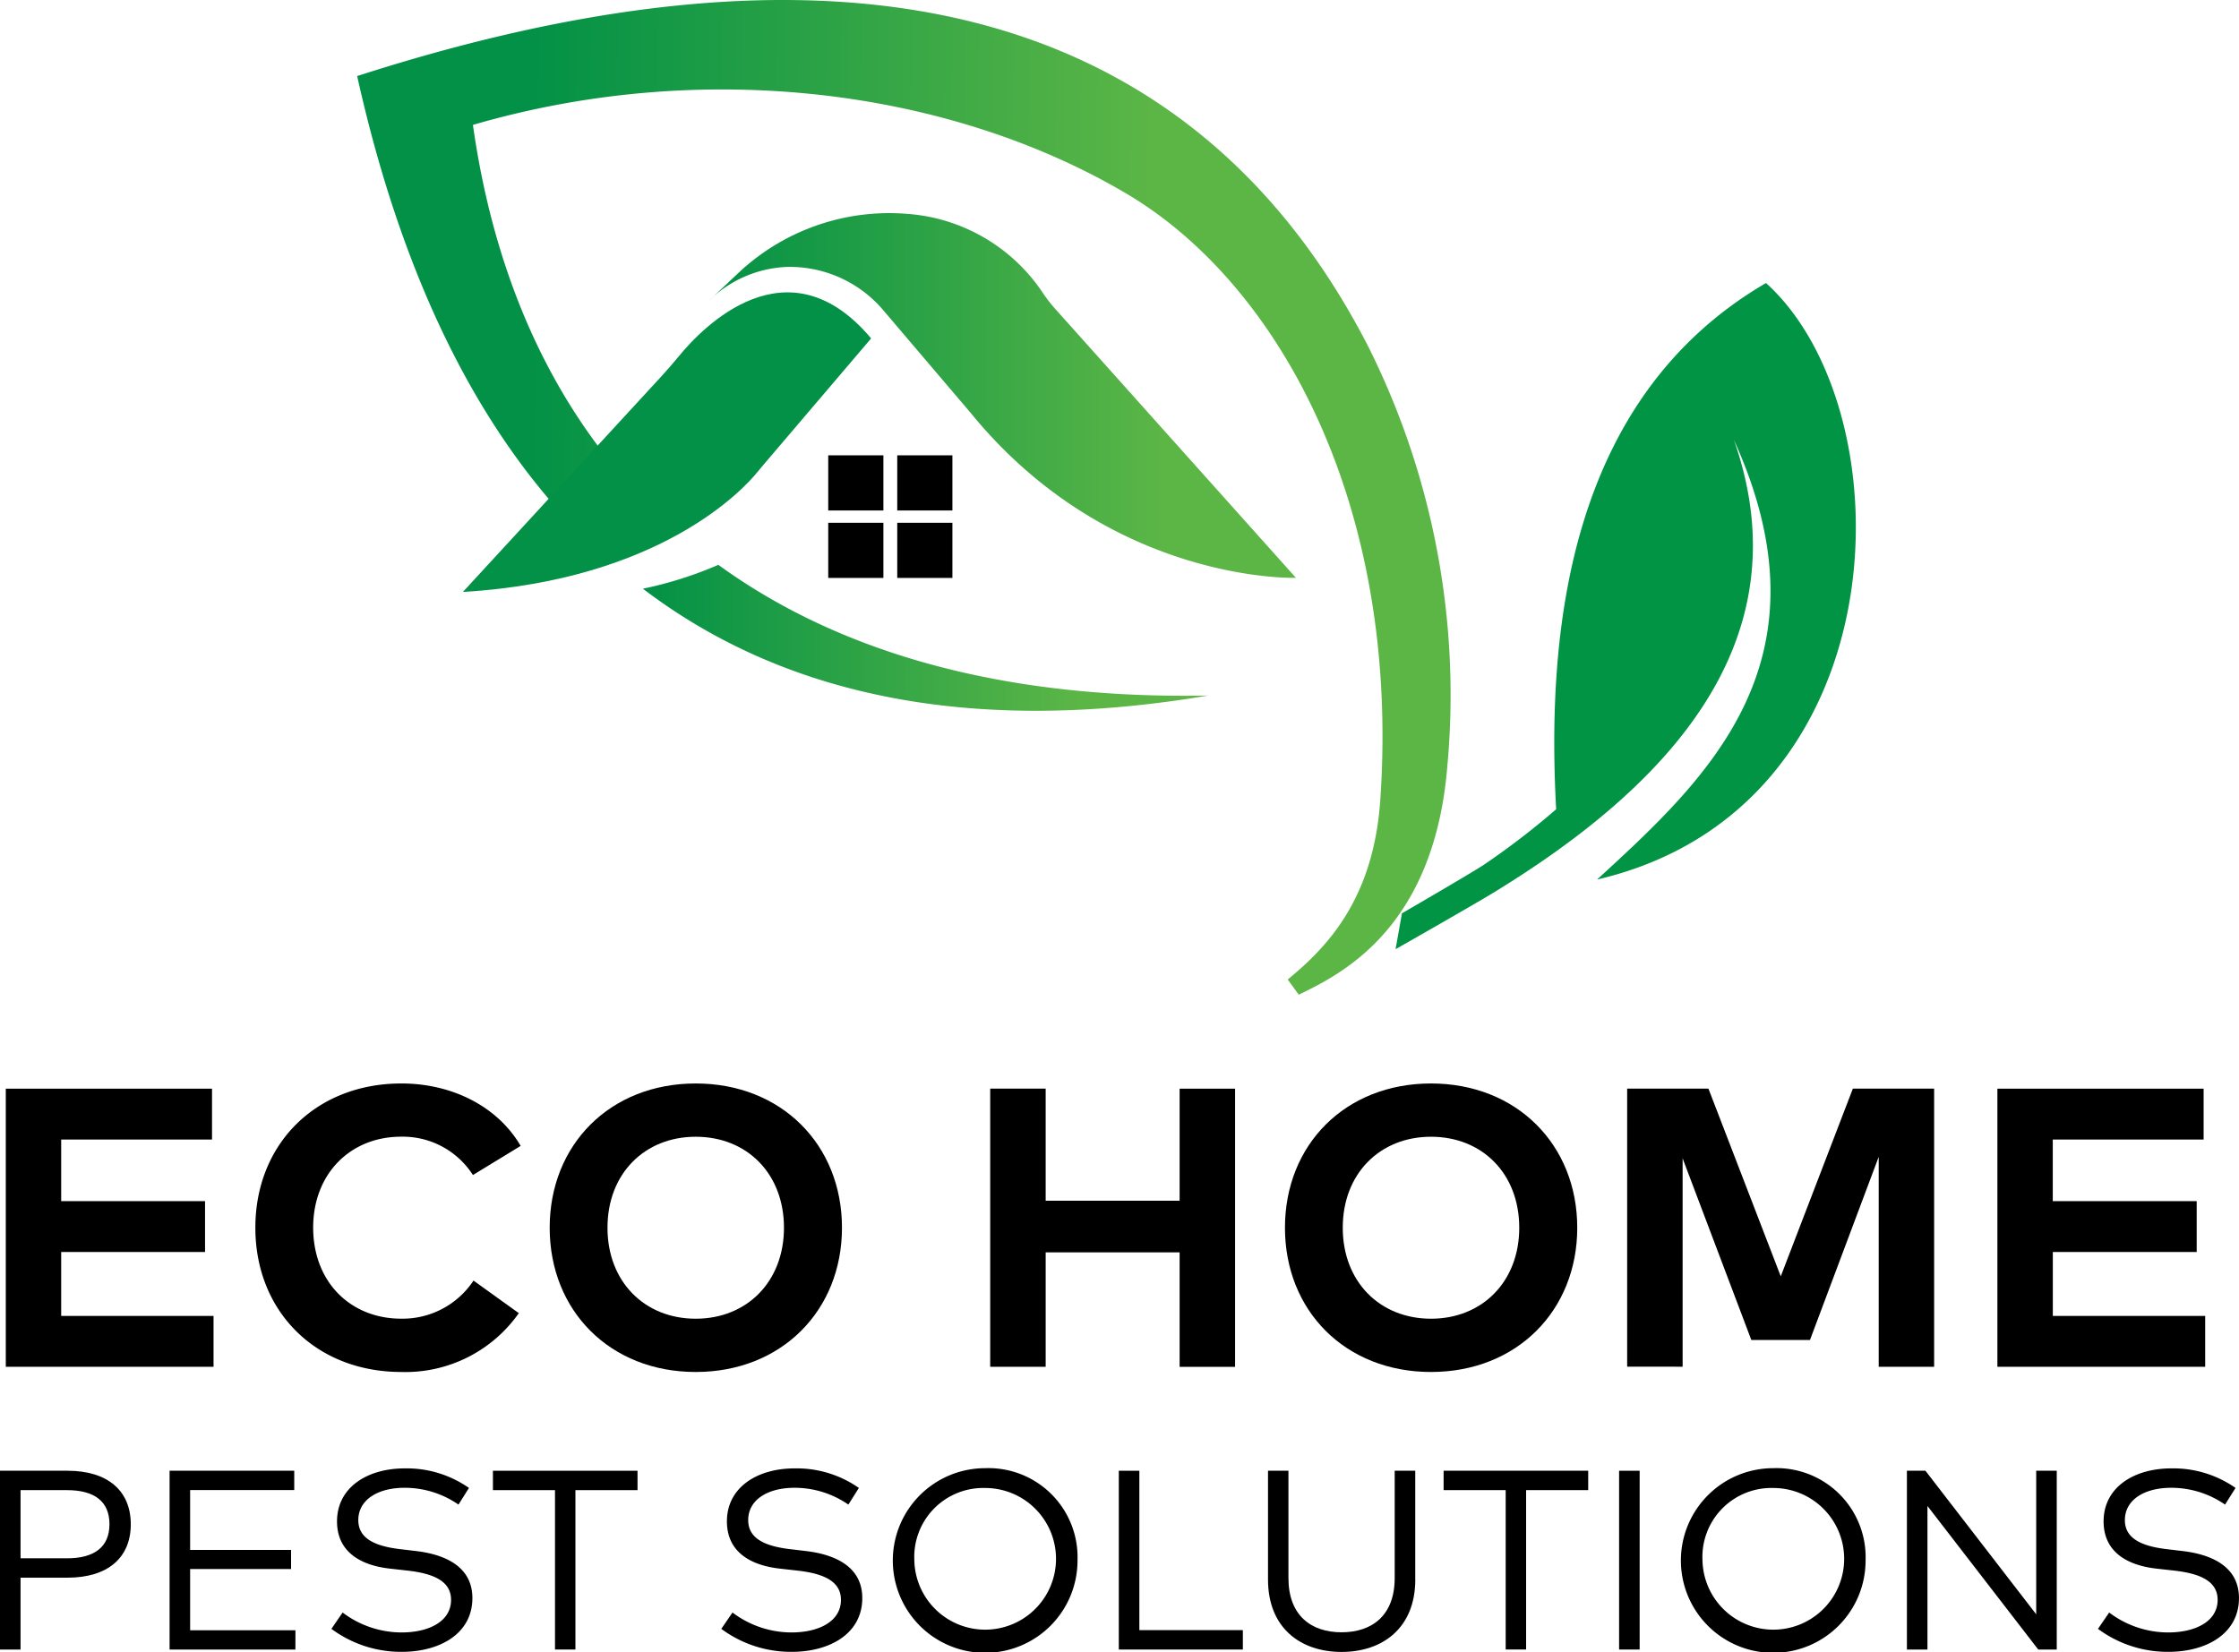
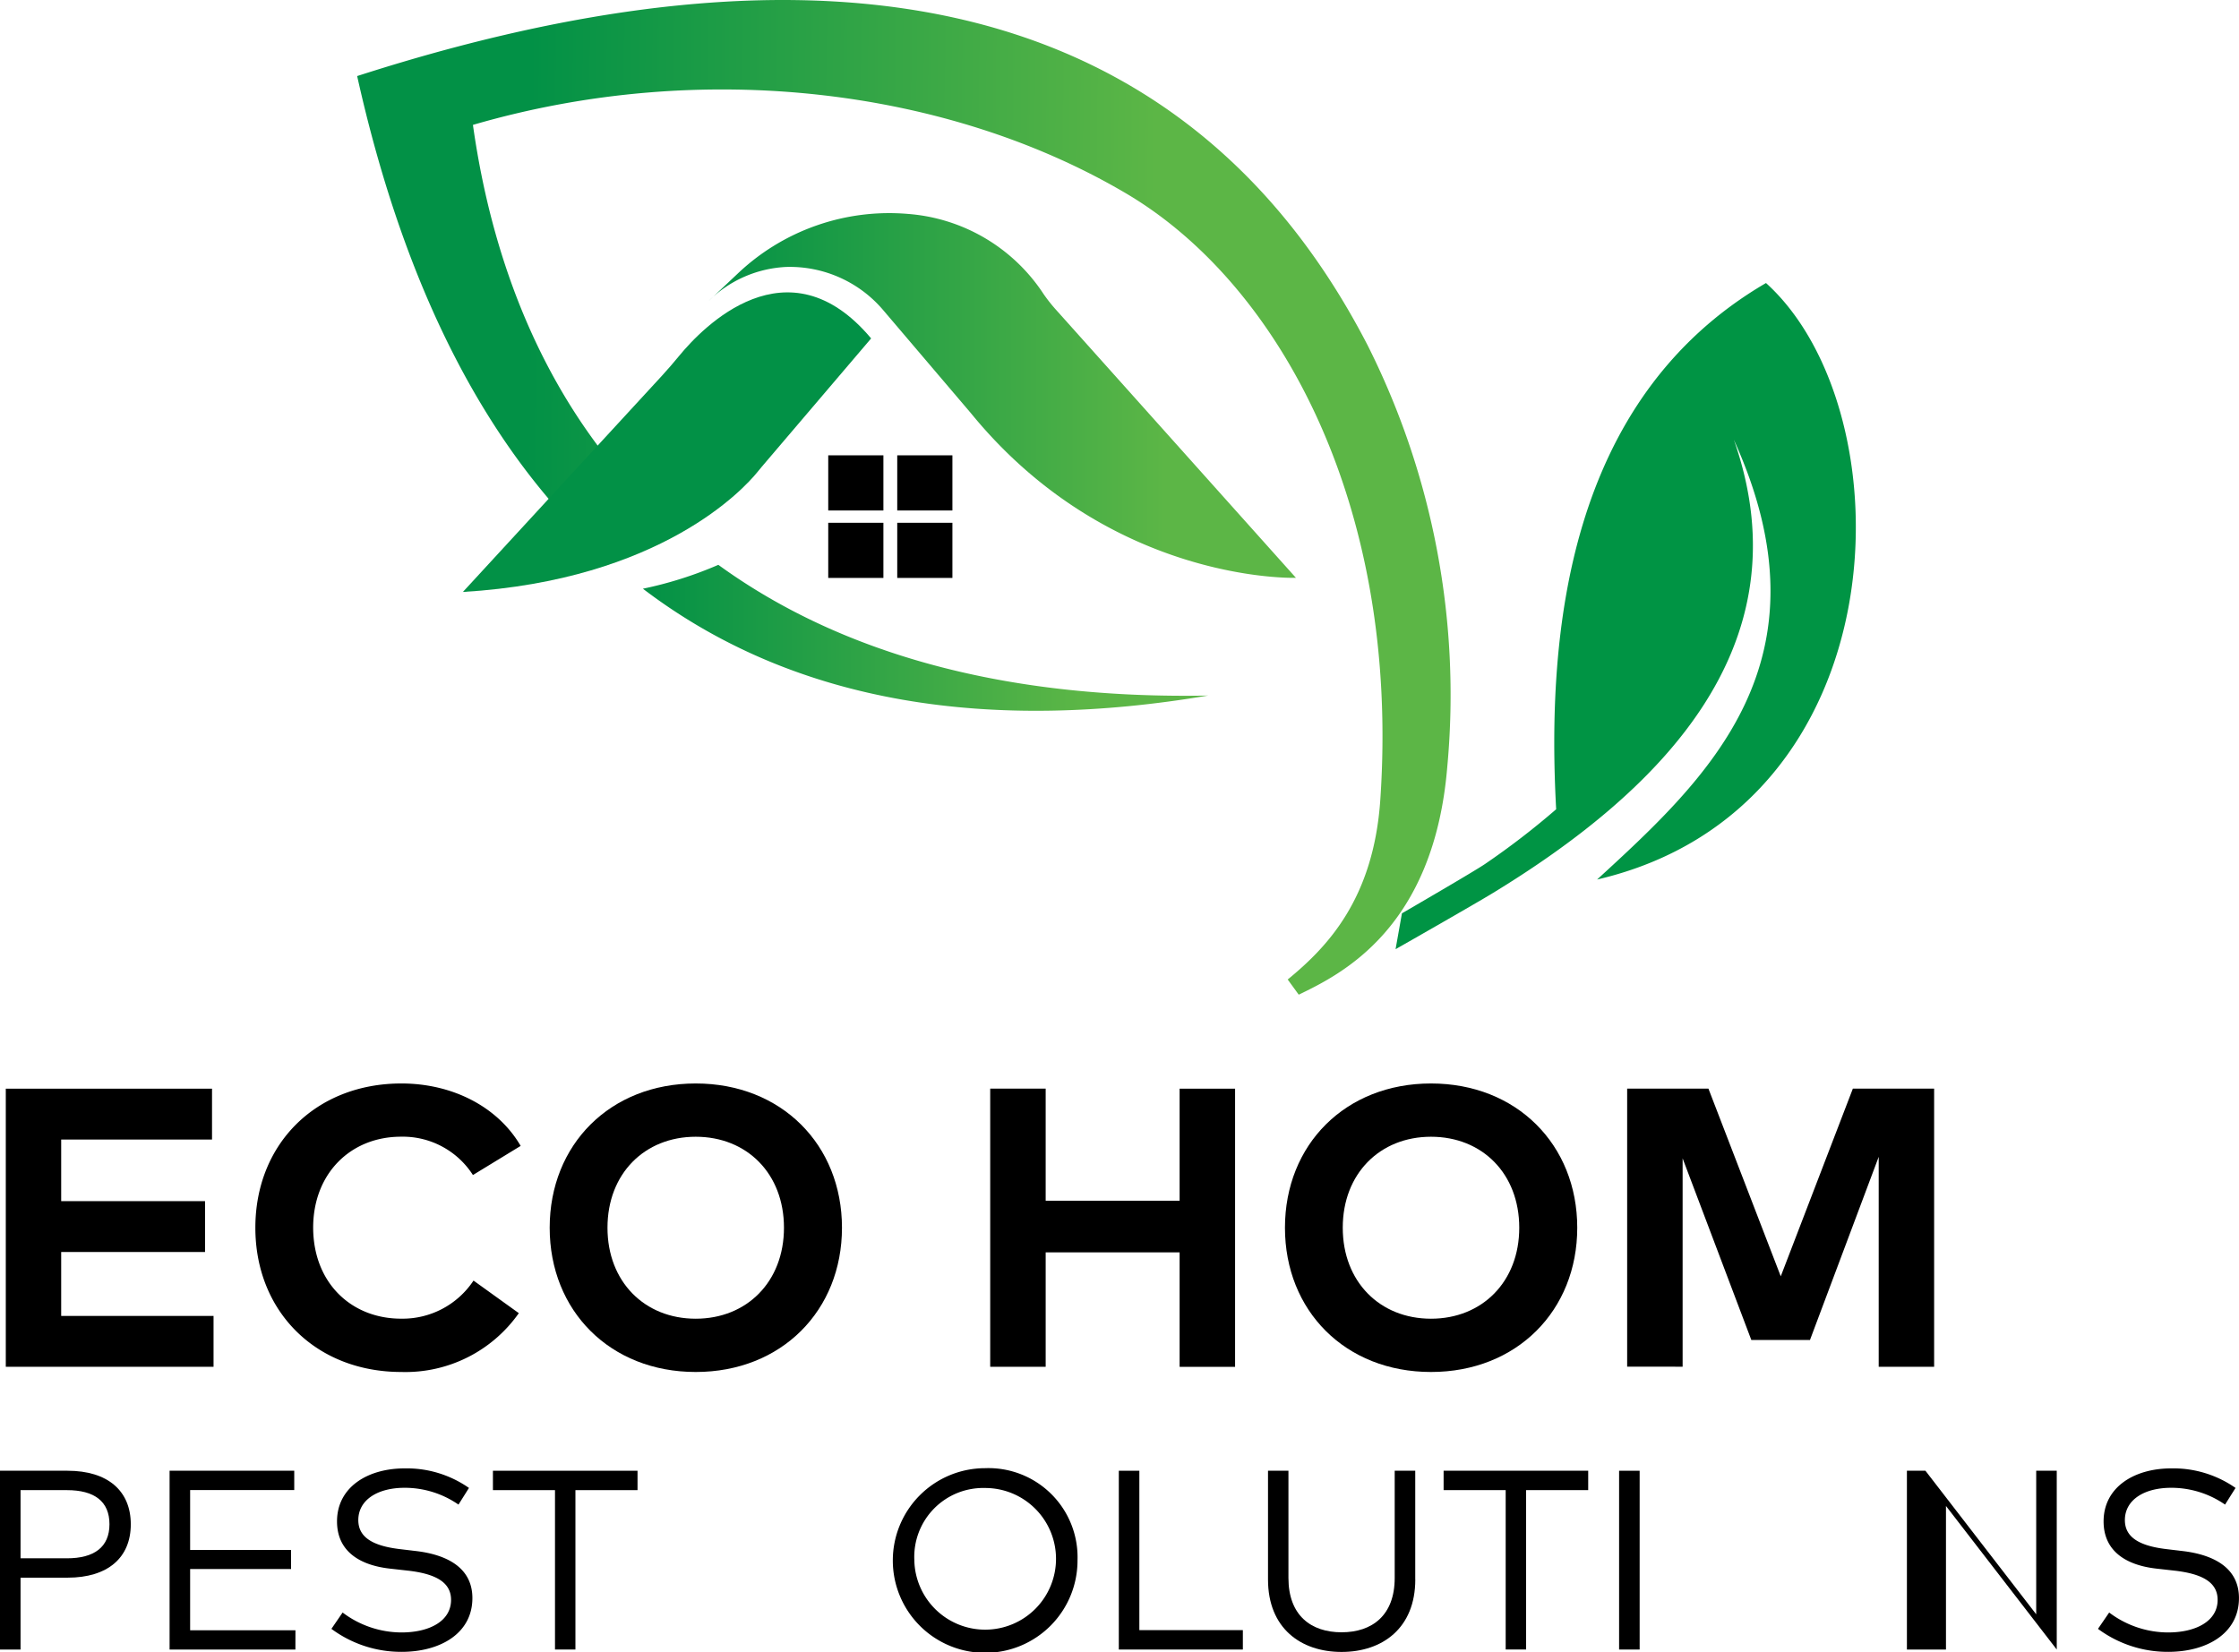
<svg xmlns="http://www.w3.org/2000/svg" xmlns:xlink="http://www.w3.org/1999/xlink" width="199.849" height="147.5" viewBox="0 0 199.849 147.5">
  <defs>
    <linearGradient id="linear-gradient" y1="3.374" x2="1" y2="3.374" gradientUnits="objectBoundingBox">
      <stop offset="0" stop-color="#029146" />
      <stop offset="0.778" stop-color="#5cb646" />
    </linearGradient>
    <linearGradient id="linear-gradient-2" x1="0.145" y1="1.199" x2="0.886" y2="1.207" xlink:href="#linear-gradient" />
    <linearGradient id="linear-gradient-3" x1="0.291" y1="3.09" x2="0.692" y2="3.333" xlink:href="#linear-gradient" />
    <linearGradient id="linear-gradient-4" x1="0" y1="2.978" x2="1" y2="2.978" xlink:href="#linear-gradient" />
  </defs>
  <g id="Footer_Logo" transform="translate(-248.96 -318.854)">
    <path id="Path_259" data-name="Path 259" d="M416.67,468.362c13.775,10.494,31.318,12.769,50.451,9.539-18.579.349-33.073-3.938-43.718-11.671A34.4,34.4,0,0,1,416.67,468.362Z" transform="translate(-110.326 -96.949)" fill-rule="evenodd" fill="url(#linear-gradient)" />
    <path id="Path_260" data-name="Path 260" d="M439.437,387.258a69.488,69.488,0,0,0-7.114-37.576c-14.165-27.455-42.38-39.441-90.193-24.037,3.846,17.276,10.114,30.018,18.182,38.992l7.7-.845c-8.54-8.711-13.652-20.307-15.548-33.788,20.642-6.019,42.582-3.155,58.3,6.118,13.645,8.054,24.485,27.814,22.692,54.113-.6,8.893-4.759,13.194-8.267,16.068l.985,1.355C429.976,405.82,438.257,401.758,439.437,387.258Z" transform="translate(-61.291 0)" fill-rule="evenodd" fill="url(#linear-gradient-2)" />
    <path id="Path_261" data-name="Path 261" d="M646.083,392.7c-17.82,10.4-19.575,31.472-18.73,46.982a69.374,69.374,0,0,1-6.371,4.9c-.927.633-6.594,3.924-7.394,4.39l-.568,3.2c1.245-.7,7.281-4.157,8.516-4.91,14.675-8.913,28.245-21.878,21.679-40.566,8.978,19.784-2.344,30.209-12.208,39.259C658.247,439.607,658.767,404.166,646.083,392.7Z" transform="translate(-239.493 -48.578)" fill="#009444" fill-rule="evenodd" />
    <g id="Group_154" data-name="Group 154" transform="translate(249.477 415.585)">
      <path id="Path_262" data-name="Path 262" d="M269.022,627.75H250.47V602.92h18.408v4.54H255.414v5.5h12.841V617.5H255.414v5.711h13.6v4.537h.007Z" transform="translate(-250.47 -602.455)" />
      <path id="Path_263" data-name="Path 263" d="M339.251,607.134l-4.26,2.6a7.435,7.435,0,0,0-6.422-3.422c-4.506,0-7.839,3.3-7.839,8.123.017,4.982,3.459,8.123,7.839,8.123a7.593,7.593,0,0,0,6.474-3.4l4.044,2.908a12.366,12.366,0,0,1-10.48,5.252c-7.644,0-13.036-5.41-13.036-12.879s5.392-12.879,13.036-12.879C333.184,601.56,337.225,603.654,339.251,607.134Z" transform="translate(-293.295 -601.56)" />
      <path id="Path_264" data-name="Path 264" d="M418.44,614.439c0,7.411-5.41,12.879-13.053,12.879s-13.036-5.461-13.036-12.879,5.392-12.879,13.036-12.879S418.44,607.024,418.44,614.439Zm-20.93,0c0,4.824,3.316,8.123,7.876,8.123s7.877-3.3,7.877-8.123-3.3-8.123-7.877-8.123C400.825,606.316,397.51,609.611,397.51,614.439Z" transform="translate(-343.804 -601.56)" />
      <path id="Path_265" data-name="Path 265" d="M512.221,612.915h11.955v-10h4.951v24.831h-4.951V617.524H512.221v10.217H507.27V602.91h4.951Z" transform="translate(-419.403 -602.448)" />
      <path id="Path_266" data-name="Path 266" d="M610.25,614.439c0,7.411-5.409,12.879-13.053,12.879s-13.036-5.461-13.036-12.879,5.393-12.879,13.036-12.879S610.25,607.024,610.25,614.439Zm-20.93,0c0,4.824,3.316,8.123,7.877,8.123s7.877-3.3,7.877-8.123-3.3-8.123-7.877-8.123C592.635,606.316,589.32,609.611,589.32,614.439Z" transform="translate(-469.985 -601.56)" />
      <path id="Path_267" data-name="Path 267" d="M700.834,627.737h-4.951V608.99l-6.135,16.352h-5.235l-6.132-16.215v18.6H673.43V602.9h7.254l6.456,16.759,6.436-16.759h7.254v24.837Z" transform="translate(-528.71 -602.441)" />
-       <path id="Path_268" data-name="Path 268" d="M788.562,627.75H770.01V602.92h18.408v4.54H774.954v5.5H787.8V617.5H774.958v5.711h13.6v4.537h0Z" transform="translate(-592.244 -602.455)" />
    </g>
    <g id="Group_155" data-name="Group 155" transform="translate(248.96 449.931)">
      <path id="Path_269" data-name="Path 269" d="M250.794,712.153v6.419H248.96V702.61h6.032c3.579,0,5.642,1.789,5.642,4.78s-2.063,4.766-5.642,4.766h-4.2Zm0-7.812v6.087h4.137c2.46,0,3.8-1.016,3.8-3.045s-1.334-3.042-3.8-3.042Z" transform="translate(-248.96 -702.381)" />
      <path id="Path_270" data-name="Path 270" d="M304.43,718.572H293.2V702.61h11.127v1.724h-9.293v5.345h9.009v1.707h-9.009v5.464h9.4Z" transform="translate(-278.063 -702.381)" />
      <path id="Path_271" data-name="Path 271" d="M346.753,705.237a8.421,8.421,0,0,0-4.811-1.5c-2.405,0-4.13,1.081-4.13,2.884,0,1.482,1.2,2.289,3.682,2.587l1.519.181c2.635.322,4.982,1.434,4.982,4.195,0,3.158-2.874,4.8-6.316,4.8a10.44,10.44,0,0,1-6.268-2.053l1-1.458a8.752,8.752,0,0,0,5.256,1.779c2.474,0,4.424-1,4.424-2.908,0-1.55-1.334-2.327-3.863-2.611l-1.608-.181c-2.727-.308-4.708-1.574-4.708-4.215,0-3.031,2.7-4.732,6.042-4.732a9.682,9.682,0,0,1,5.735,1.745Z" transform="translate(-305.83 -701.986)" />
      <path id="Path_272" data-name="Path 272" d="M390.453,704.341h-5.54v14.23H383.09v-14.23h-5.54V702.61h12.906l0,1.731Z" transform="translate(-333.552 -702.381)" />
-       <path id="Path_273" data-name="Path 273" d="M448.463,705.237a8.421,8.421,0,0,0-4.811-1.5c-2.405,0-4.13,1.081-4.13,2.884,0,1.482,1.2,2.289,3.682,2.587l1.519.181c2.635.322,4.982,1.434,4.982,4.195,0,3.158-2.874,4.8-6.316,4.8a10.44,10.44,0,0,1-6.268-2.053l1-1.458a8.752,8.752,0,0,0,5.256,1.779c2.474,0,4.424-1,4.424-2.908,0-1.55-1.334-2.327-3.863-2.611l-1.608-.181c-2.727-.308-4.708-1.574-4.708-4.215,0-3.031,2.7-4.732,6.043-4.732a9.681,9.681,0,0,1,5.735,1.745Z" transform="translate(-372.739 -701.986)" />
      <path id="Path_274" data-name="Path 274" d="M498.355,710.152a8.243,8.243,0,1,1-8.243-8.212A7.953,7.953,0,0,1,498.355,710.152Zm-14.566,0a6.324,6.324,0,1,0,6.316-6.443A6.155,6.155,0,0,0,483.79,710.152Z" transform="translate(-402.178 -701.94)" />
      <path id="Path_275" data-name="Path 275" d="M551.892,718.572H540.82V702.61h1.834v14.23h9.238Z" transform="translate(-440.957 -702.381)" />
      <path id="Path_276" data-name="Path 276" d="M592.886,712.324c0,4.332-2.929,6.463-6.58,6.463s-6.566-2.132-6.566-6.463V702.61h1.824v9.577c0,3.34,2.019,4.845,4.742,4.845s4.742-1.505,4.742-4.845V702.61h1.834v9.714Z" transform="translate(-466.56 -702.381)" />
      <path id="Path_277" data-name="Path 277" d="M638.453,704.341h-5.539v14.23H631.09v-14.23h-5.54V702.61h12.906v1.731Z" transform="translate(-496.696 -702.381)" />
      <path id="Path_278" data-name="Path 278" d="M673.164,718.572H671.33V702.61h1.834Z" transform="translate(-526.812 -702.381)" />
-       <path id="Path_279" data-name="Path 279" d="M703.935,710.152a8.243,8.243,0,1,1-8.243-8.212A7.953,7.953,0,0,1,703.935,710.152Zm-14.559,0a6.324,6.324,0,1,0,6.316-6.443A6.155,6.155,0,0,0,689.376,710.152Z" transform="translate(-537.416 -701.94)" />
-       <path id="Path_280" data-name="Path 280" d="M759.785,718.572h-1.653l-9.888-12.817v12.817H746.41V702.61h1.653l9.888,12.817V702.61h1.834Z" transform="translate(-576.203 -702.381)" />
+       <path id="Path_280" data-name="Path 280" d="M759.785,718.572l-9.888-12.817v12.817H746.41V702.61h1.653l9.888,12.817V702.61h1.834Z" transform="translate(-576.203 -702.381)" />
      <path id="Path_281" data-name="Path 281" d="M807.6,705.237a8.421,8.421,0,0,0-4.811-1.5c-2.405,0-4.13,1.081-4.13,2.884,0,1.482,1.2,2.289,3.682,2.587l1.519.181c2.635.322,4.982,1.434,4.982,4.195,0,3.158-2.874,4.8-6.316,4.8a10.439,10.439,0,0,1-6.268-2.053l1-1.458a8.753,8.753,0,0,0,5.256,1.779c2.474,0,4.424-1,4.424-2.908,0-1.55-1.334-2.327-3.863-2.611l-1.608-.181c-2.727-.308-4.708-1.574-4.708-4.215,0-3.031,2.7-4.732,6.043-4.732a9.681,9.681,0,0,1,5.734,1.745Z" transform="translate(-608.996 -701.986)" />
    </g>
    <path id="Path_282" data-name="Path 282" d="M369.71,421.89l17.765-19.3c.537-.585,1.05-1.184,1.557-1.8,2.056-2.5,9.656-10.426,17.118-1.536L396.4,410.7c-.147.178-.3.352-.441.534C394.845,412.6,387.434,420.826,369.71,421.89Z" transform="translate(-79.434 -50.187)" fill-rule="evenodd" fill="url(#linear-gradient-3)" />
    <path id="Path_283" data-name="Path 283" d="M433.82,382.284l2.552-2.405a19.638,19.638,0,0,1,15.247-5.368,15.906,15.906,0,0,1,12.112,7.175,14.263,14.263,0,0,0,1.153,1.447L486.242,407s-16.547.558-29-14.685l-7.774-9.136a10.94,10.94,0,0,0-8.7-3.935A10.555,10.555,0,0,0,433.82,382.284Z" transform="translate(-121.608 -36.558)" fill-rule="evenodd" fill="url(#linear-gradient-4)" />
    <g id="Group_157" data-name="Group 157" transform="translate(322.887 359.505)">
      <g id="Group_156" data-name="Group 156">
        <rect id="Rectangle_97" data-name="Rectangle 97" width="4.924" height="4.924" />
        <rect id="Rectangle_98" data-name="Rectangle 98" width="4.924" height="4.924" transform="translate(6.159)" />
        <rect id="Rectangle_99" data-name="Rectangle 99" width="4.924" height="4.924" transform="translate(0 6.022)" />
        <rect id="Rectangle_100" data-name="Rectangle 100" width="4.924" height="4.924" transform="translate(6.159 6.022)" />
      </g>
    </g>
  </g>
</svg>